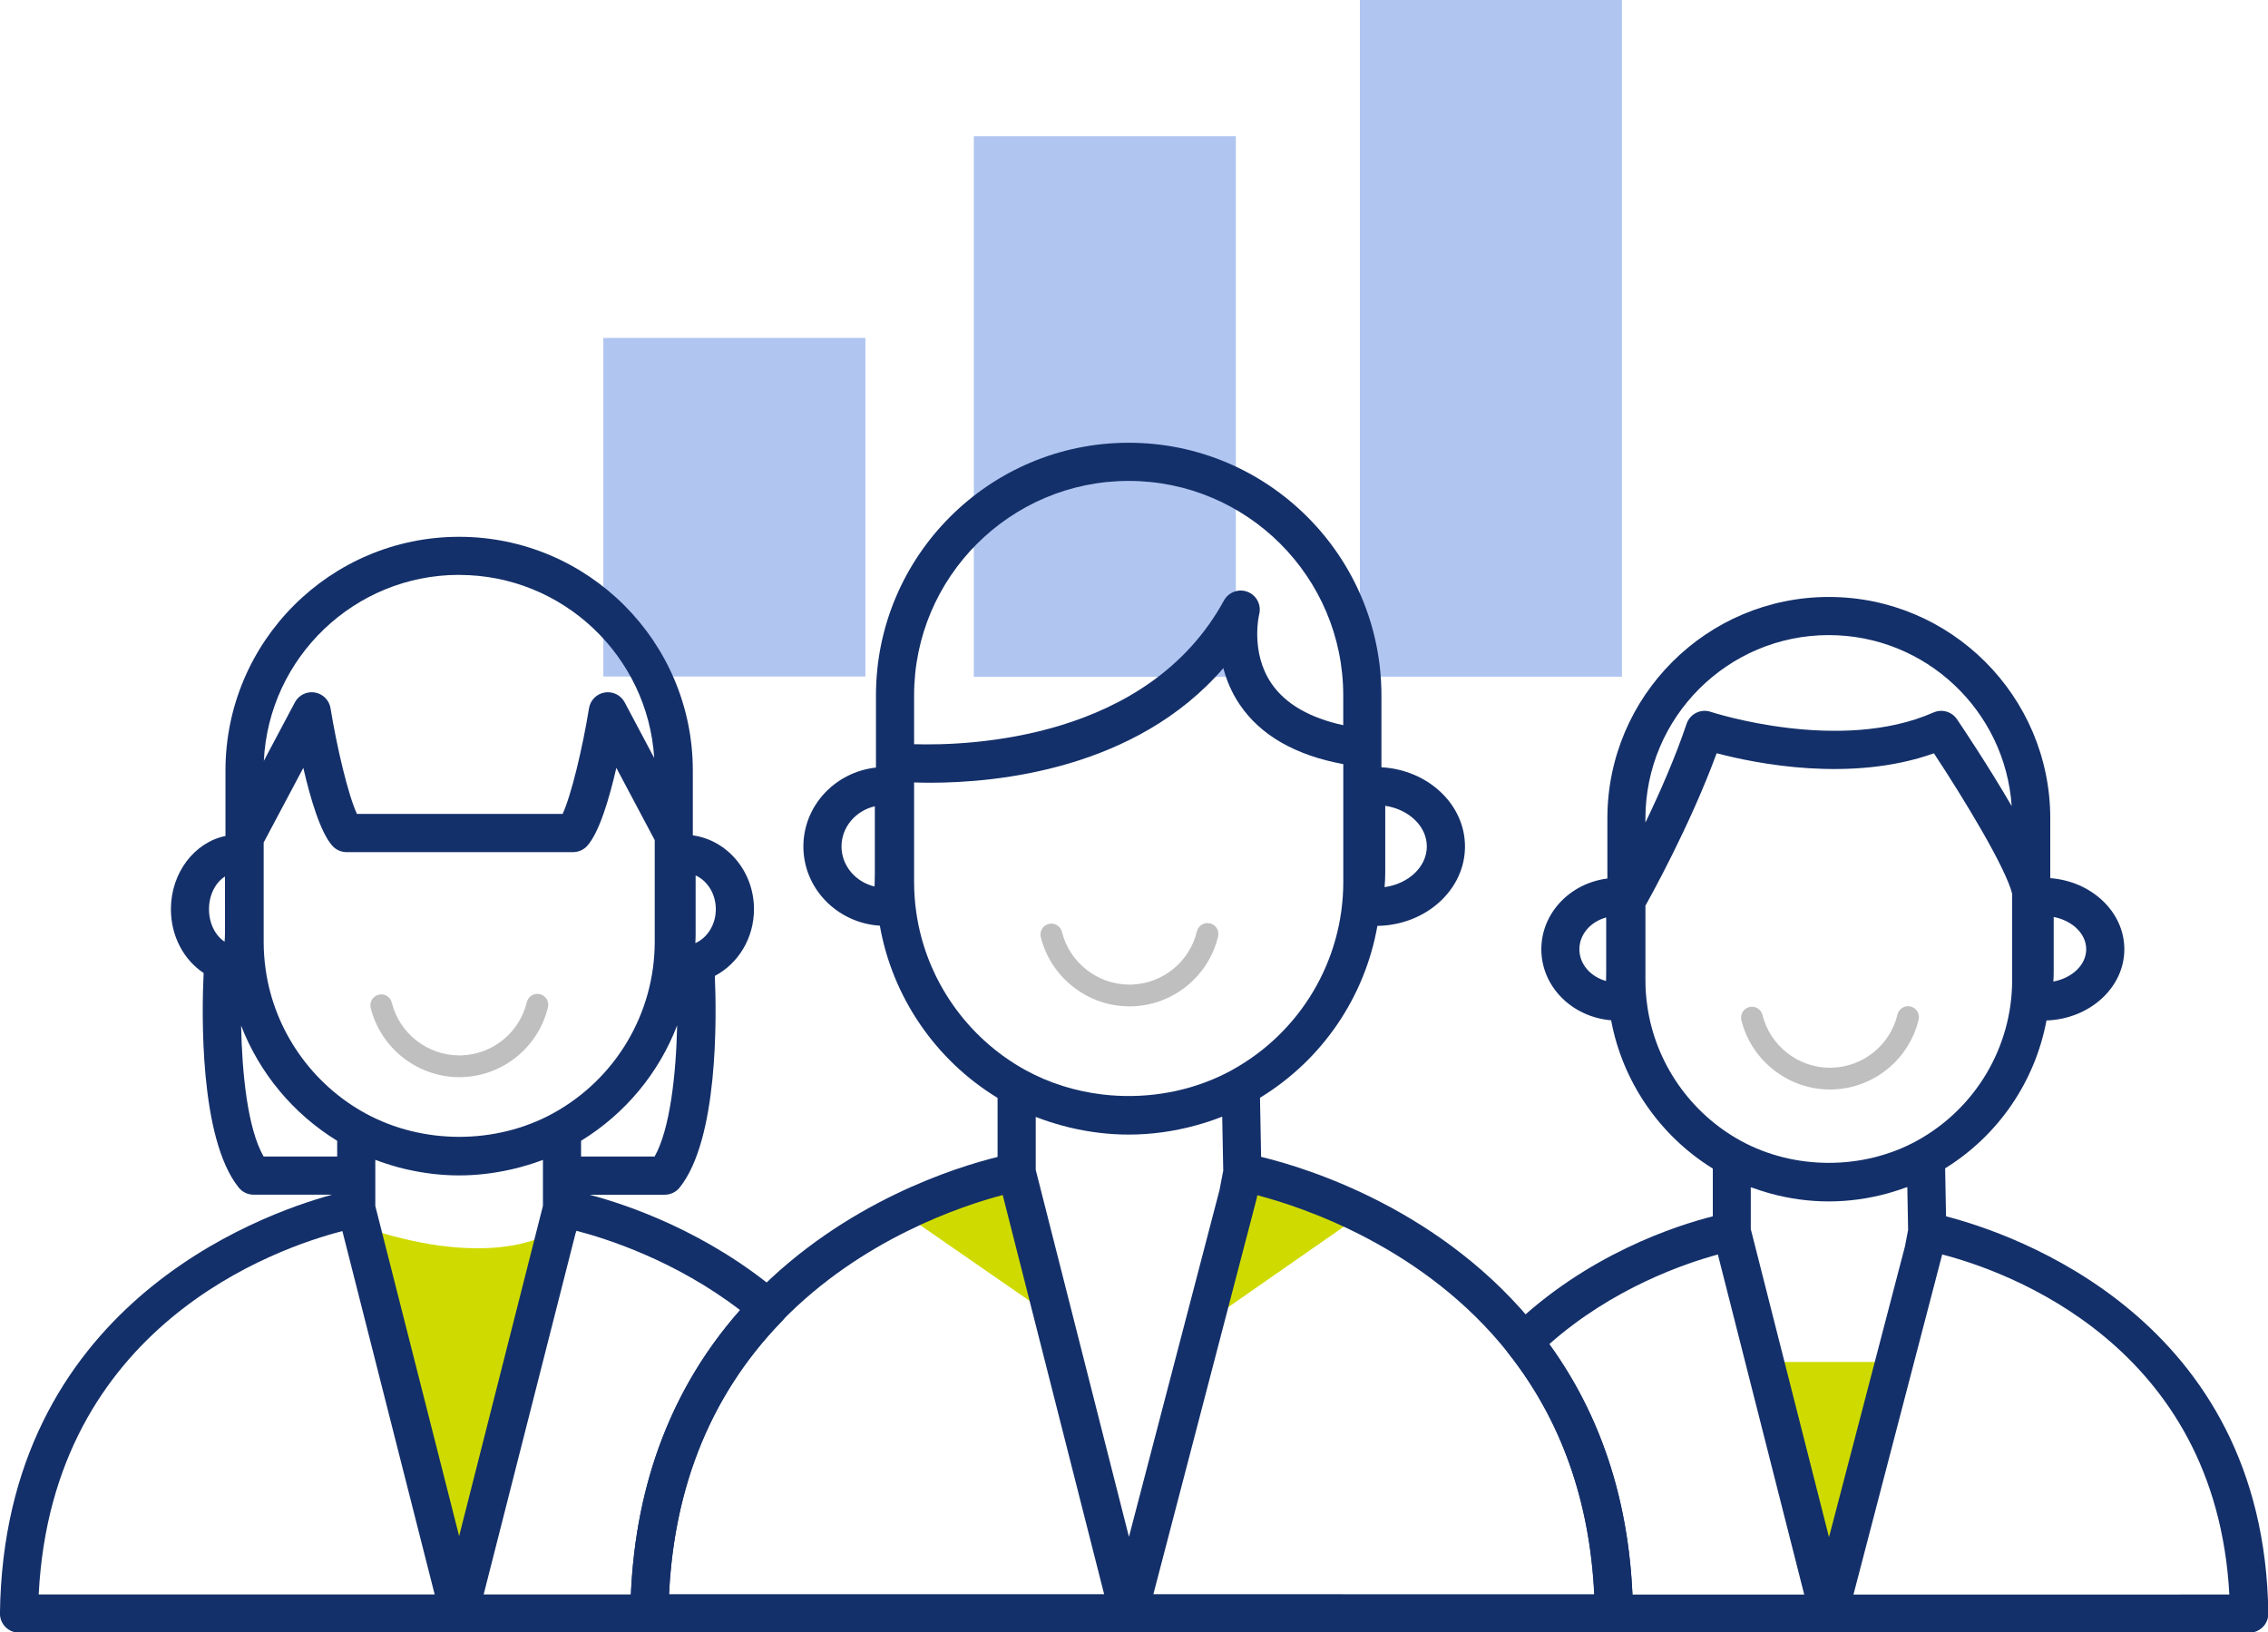
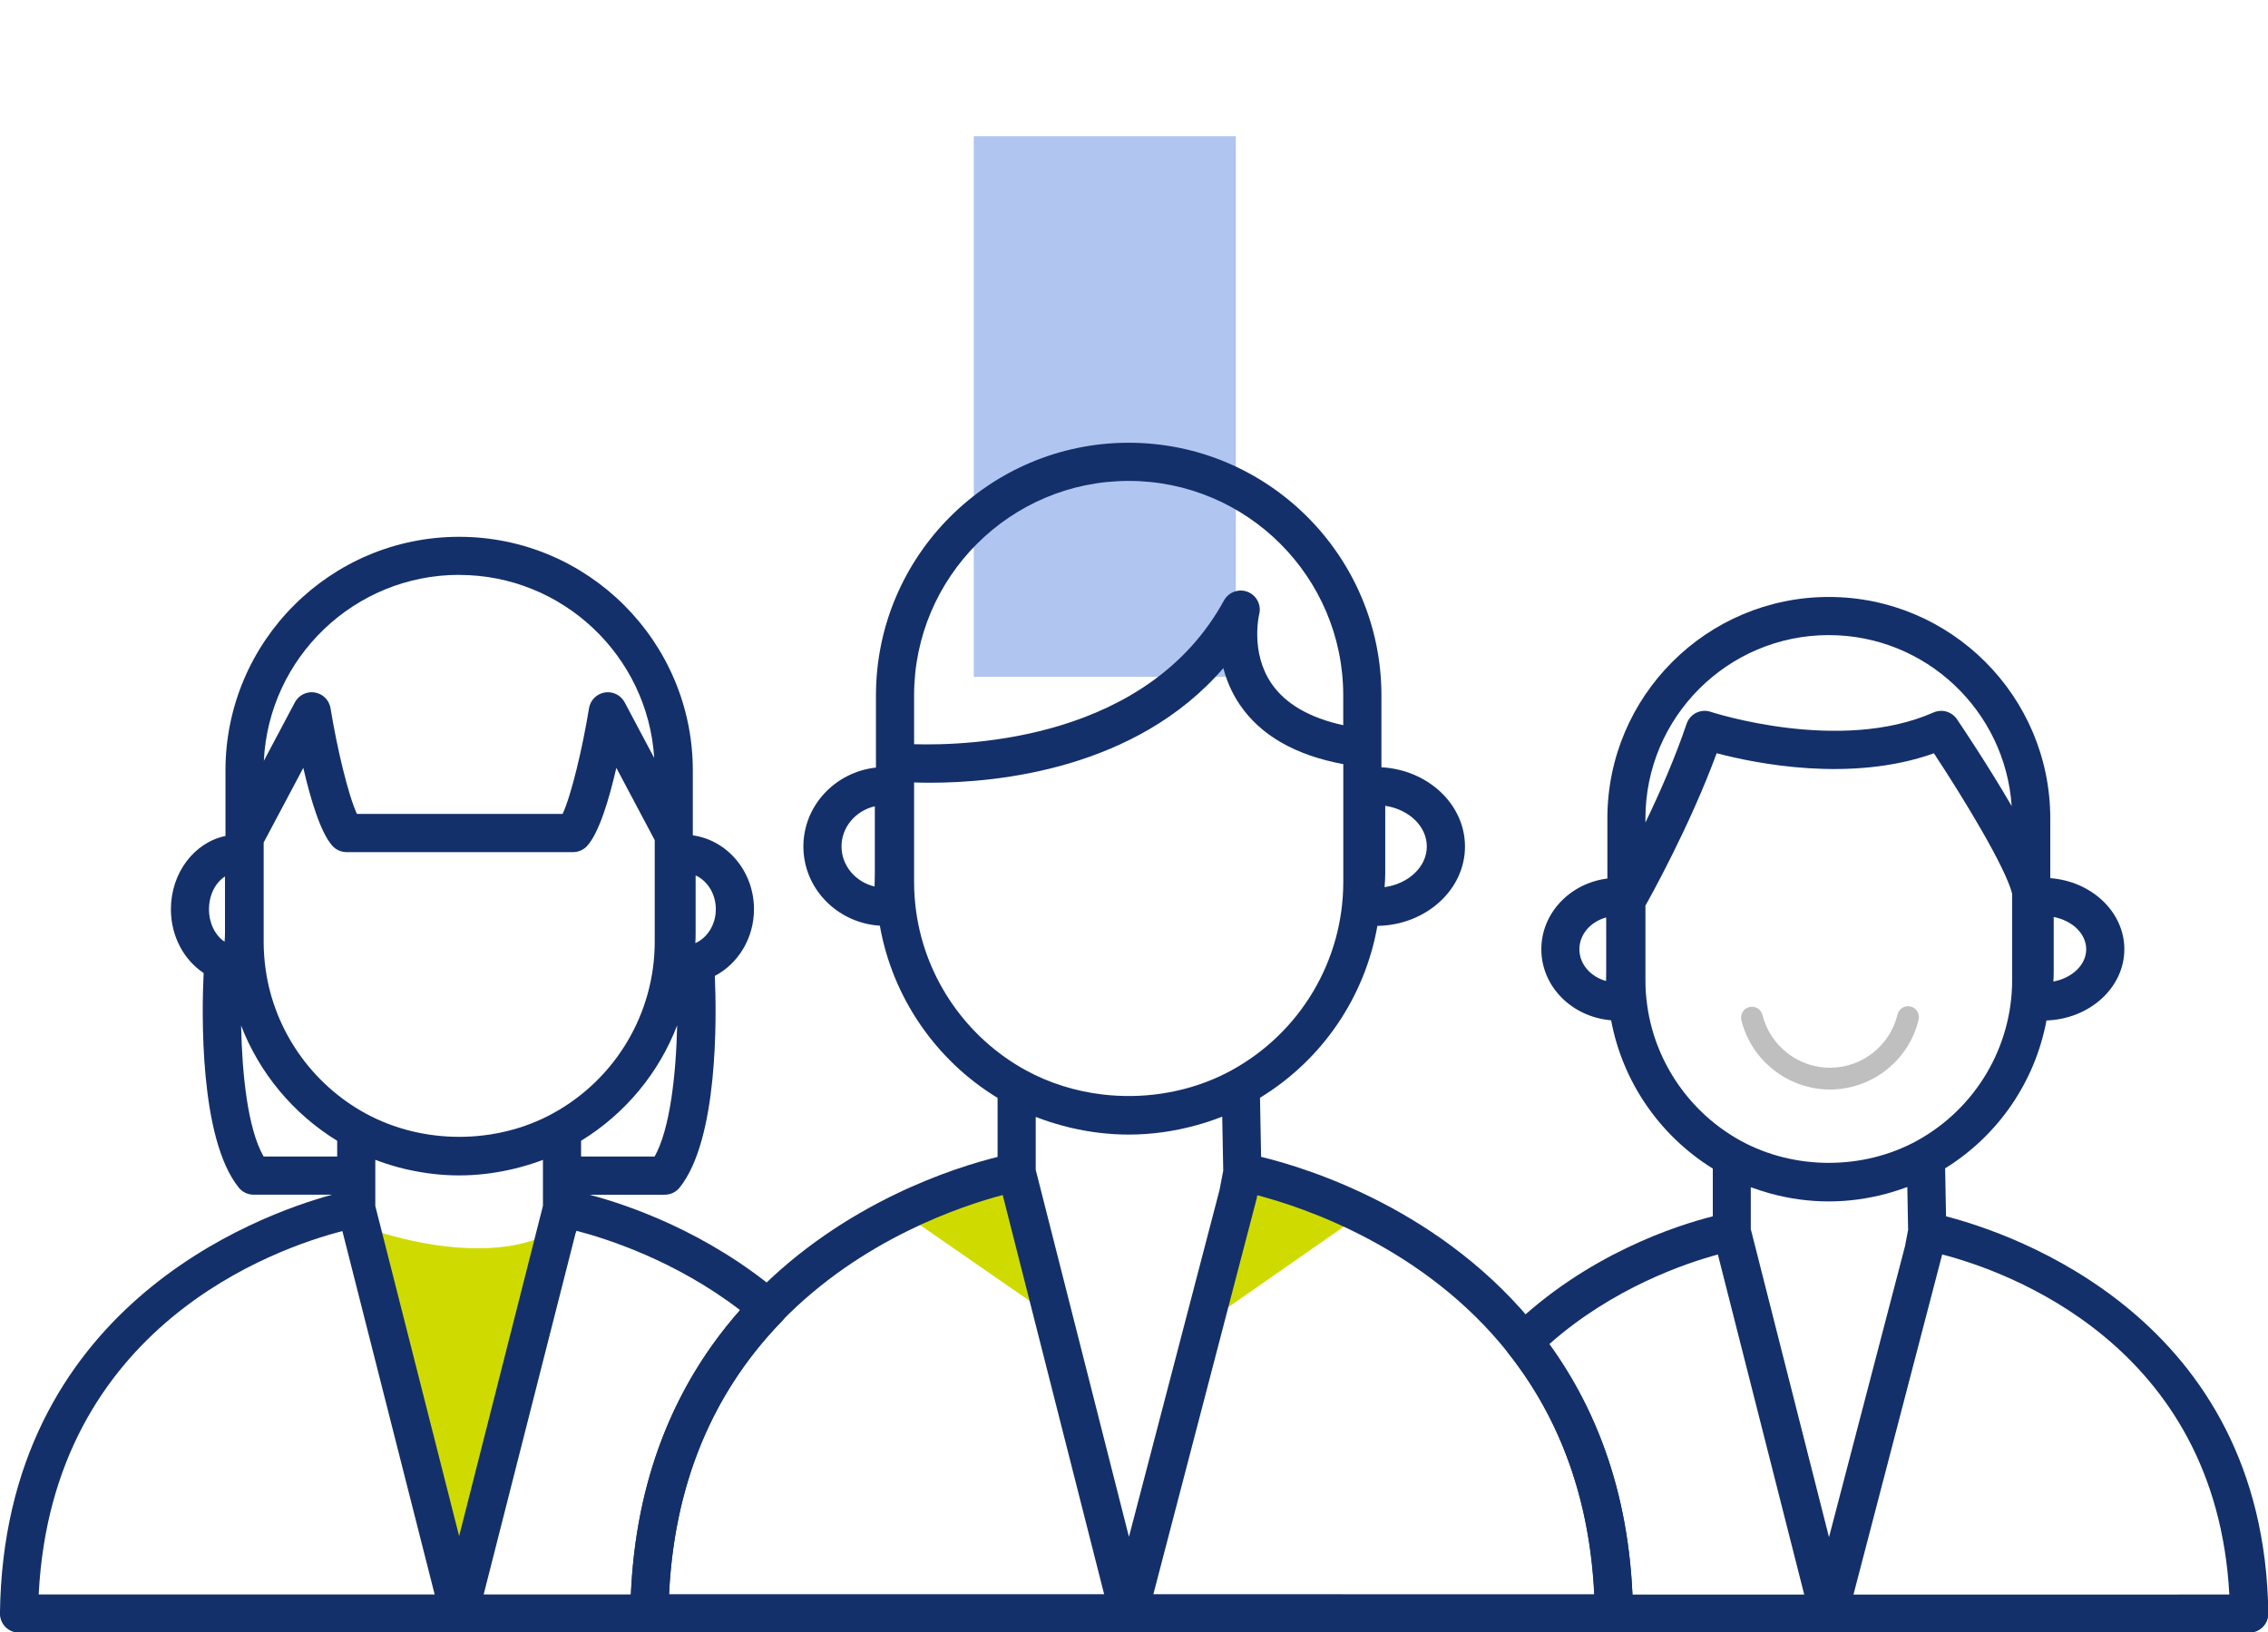
<svg xmlns="http://www.w3.org/2000/svg" width="275.5" height="198.3" viewBox="0 0 275.5 143">
  <g transform="translate(-65.81 -128.6)">
-     <polygon points="294.6 266.4 281.5 266.4 288 290.6" fill="#cfdb00" />
    <polyline points="187.6 242.6 193.8 261 176.9 249.3" fill="#cfdb00" />
    <polyline points="219.4 242.6 213.2 261 230 249.3" fill="#cfdb00" />
    <path d="m112.1 250.7 10.13 41.3 10.4-41.3s-6.136 4.248-20.53 0z" fill="#cfdb00" />
-     <rect x="139.1" y="142" width="31.83" height="41.13" fill="#b0c5f0" />
    <rect x="184.1" y="117.5" width="31.83" height="65.67" fill="#b0c5f0" />
-     <rect x="231" y="100.9" width="31.83" height="82.25" fill="#b0c5f0" />
    <g fill="#14306a">
      <path d="m252.7 262.5c-11.53-14.61-28.13-19.67-33.7-21.02l-0.134-7.177c7.589-4.624 12.74-12.26 14.26-20.88 5.881-0.087 10.64-4.375 10.64-9.643 0-5.123-4.498-9.316-10.15-9.625v-8.721c0-16.93-13.77-30.7-30.7-30.7-16.93 0-30.7 13.77-30.7 30.7v8.756c-4.954 0.544-8.816 4.635-8.816 9.589 0 5.109 4.112 9.292 9.289 9.62 1.519 8.661 6.773 16.34 14.3 20.92v7.172c-4.964 1.22-18.56 5.417-29.54 16.72-9.799 10.09-14.87 23.11-15.06 38.68-9e-3 0.619 0.232 1.216 0.667 1.656 0.436 0.442 1.029 0.69 1.648 0.69h58.21 8e-3 58.94c0.619 0 1.212-0.248 1.648-0.69 0.435-0.44 0.677-1.037 0.667-1.656-0.17-13.41-4.029-24.98-11.47-34.4zm-18.62-55.58v-8.083c2.87 0.434 5.049 2.482 5.049 4.936 0 2.476-2.221 4.538-5.13 4.945 0.053-0.601 0.081-1.201 0.081-1.798zm-62 0c0 0.328-8e-3 0.657-0.017 0.986-7e-3 0.238-0.014 0.484-0.018 0.734-2.303-0.547-4.014-2.522-4.014-4.868 0-2.358 1.728-4.343 4.048-4.879v8.027zm4.767-21.49c0-14.37 11.69-26.06 26.07-26.06s26.06 11.69 26.06 26.06v3.616c-4.077-0.895-7.013-2.581-8.707-5.052-2.608-3.802-1.513-8.372-1.506-8.406 0.295-1.132-0.3-2.306-1.388-2.737-1.082-0.428-2.323 0.015-2.887 1.043-9.241 16.9-30.86 17.66-37.64 17.46v-5.92zm0.266 26.37c-0.175-1.24-0.266-2.491-0.266-3.722v-12.08c0.583 0.021 1.242 0.035 1.987 0.035 8.068 0 24.95-1.605 35.58-13.92 0.377 1.449 1 2.971 1.999 4.442 2.526 3.725 6.758 6.141 12.57 7.219v14.31c0 9.528-5.199 18.29-13.57 22.88-0.477 0.26-0.961 0.505-1.452 0.733-4.427 2.052-9.444 2.785-14.29 2.199-3.233-0.39-6.391-1.367-9.249-2.93-1e-3 -1e-3 -3e-3 -1e-3 -5e-3 -2e-3 -7.176-3.933-12.15-11.09-13.3-19.16zm-30.03 82.81c0.633-13.31 5.232-24.46 13.68-33.17 9.722-10.01 22.01-14.05 26.85-15.32l12.32 48.49zm44.54-51.55v-6.433c0.01 4e-3 0.02 7e-3 0.029 0.011 0.036 0.014 0.074 0.026 0.11 0.041 0.484 0.188 0.975 0.362 1.468 0.524 0.23 0.076 0.461 0.146 0.693 0.216 0.27 0.082 0.54 0.16 0.812 0.234 0.333 0.092 0.666 0.18 1.002 0.261 0.04 0.01 0.08 0.018 0.12 0.027 2.306 0.543 4.675 0.834 7.058 0.834 2.789 0 5.559-0.395 8.229-1.137 0.26-0.071 0.519-0.146 0.776-0.224 0.24-0.073 0.479-0.146 0.718-0.226 0.43-0.142 0.855-0.295 1.277-0.457 0.101-0.038 0.202-0.072 0.302-0.111 0.02-7e-3 0.039-0.014 0.059-0.021l0.123 6.553-0.453 2.365-11 42.12zm14.29 51.55 12.55-48.07 0.076-0.396c5.564 1.454 20.36 6.352 30.52 19.22 6.356 8.052 9.85 17.88 10.4 29.25z" />
      <path d="m160.6 258.1c-8.861-7.531-18.61-10.81-23.19-12.02h9.15c0.703 0 1.368-0.319 1.807-0.867 4.7-5.856 4.495-20.67 4.276-25.71 2.813-1.482 4.756-4.553 4.756-8.104 0-4.596-3.245-8.393-7.43-8.972v-7.878c0-15.65-12.73-28.39-28.39-28.39-15.65 0-28.38 12.73-28.38 28.39v7.951c-3.764 0.772-6.628 4.463-6.628 8.899 0 3.288 1.579 6.163 3.975 7.75-0.223 4.652-0.561 20.06 4.26 26.06 0.439 0.547 1.104 0.867 1.806 0.867h9.542c-9.127 2.499-39.88 13.68-40.35 50.86-9e-3 0.619 0.233 1.216 0.668 1.656 0.436 0.442 1.029 0.69 1.648 0.69h76.57c1.269 0 2.3-1.019 2.316-2.288 0.182-14.35 4.811-26.3 13.76-35.52 0.445-0.46 0.681-1.084 0.653-1.724-0.032-0.639-0.326-1.238-0.814-1.654zm-10.29-43.81v-6.997c1.437 0.654 2.453 2.25 2.453 4.107 0 1.871-1.033 3.474-2.486 4.118 0.023-0.411 0.033-0.82 0.033-1.228zm-57.17 0c0 0.348-0.025 0.698-0.049 1.052-1.123-0.731-1.893-2.224-1.893-3.942 0-1.744 0.793-3.256 1.942-3.976zm20.09 28.18c0.304 0.093 0.608 0.182 0.916 0.265 0.281 0.076 0.563 0.147 0.846 0.215 0.127 0.03 0.254 0.057 0.381 0.085 2.031 0.455 4.112 0.701 6.204 0.701 2.1 0 4.188-0.248 6.226-0.706 0.119-0.026 0.237-0.051 0.356-0.079 0.288-0.069 0.575-0.141 0.86-0.219 0.301-0.081 0.599-0.168 0.896-0.258 0.171-0.053 0.342-0.101 0.512-0.156 0.449-0.146 0.895-0.301 1.336-0.47v5.581l-10.18 40.12-5.858-23.07-4.325-17.03v-5.607c0.442 0.169 0.889 0.325 1.339 0.472 0.164 0.052 0.33 0.098 0.495 0.149zm32.1-1.031h-8.935v-1.91c5.396-3.313 9.461-8.261 11.67-14.02-0.132 5.999-0.873 12.63-2.736 15.93zm-23.75-70.65c12.59 0 22.92 9.846 23.7 22.24l-3.589-6.76c-0.467-0.879-1.435-1.36-2.421-1.199-0.982 0.162-1.75 0.932-1.911 1.914-0.788 4.851-2.162 10.6-3.209 12.84h-24.98c-1.047-2.239-2.422-7.988-3.209-12.84-0.16-0.982-0.928-1.752-1.91-1.914-0.983-0.161-1.955 0.32-2.421 1.199l-3.771 7.103c0.608-12.56 11.02-22.59 23.72-22.59zm-23.75 32.52c0.015-0.026 0.029-0.052 0.043-0.079l4.781-9.003c0.86 3.741 2.075 7.835 3.521 9.459 0.441 0.494 1.069 0.775 1.73 0.775h27.52c0.662 0 1.29-0.282 1.729-0.774 1.451-1.625 2.664-5.718 3.525-9.461l4.662 8.781v12.34c0 8.684-4.738 16.67-12.36 20.85-6.943 3.802-15.82 3.805-22.78 0-6.542-3.579-11.08-10.1-12.12-17.46-0.162-1.124-0.243-2.265-0.243-3.39v-12.04zm1e-3 38.13c-1.98-3.446-2.619-10.26-2.733-15.9 2.23 5.768 6.335 10.72 11.67 13.99v1.909zm-27.32 53.2c1.655-32.73 28.95-42.1 36.89-44.14l11.21 44.14zm71.93 0h-17.88l11.16-43.86 0.117-0.317c3.646 0.946 12.02 3.61 19.88 9.642-8.216 9.299-12.68 20.9-13.28 34.54z" />
      <path d="m302.2 248.7-0.108-5.826c6.496-4.021 10.93-10.57 12.31-17.96 5.248-0.183 9.458-3.988 9.458-8.652 0-4.529-3.965-8.254-8.997-8.637v-7.258c0-14.83-12.07-26.9-26.9-26.9-14.84 0-26.9 12.07-26.9 26.9v7.304c-4.521 0.563-8.023 4.197-8.023 8.591 0 4.508 3.688 8.221 8.479 8.63 1.378 7.437 5.896 14.02 12.35 18.01v5.801c-4.366 1.104-15.36 4.614-24.58 13.61-0.851 0.828-0.936 2.163-0.201 3.094 6.79 8.601 10.31 19.23 10.47 31.59 0.017 1.269 1.048 2.288 2.316 2.288h77.16c0.62 0 1.213-0.248 1.648-0.69 0.436-0.44 0.677-1.037 0.668-1.656-0.457-35.92-31.15-46.17-39.14-48.23zm13.08-29.71v-6.648c2.267 0.441 3.948 2.032 3.948 3.92 0 1.899-1.704 3.496-3.989 3.923 0.027-0.398 0.041-0.797 0.041-1.195zm-54.36 0c0 0.27-7e-3 0.541-0.014 0.809-1e-3 0.105-5e-3 0.21-7e-3 0.318-1.873-0.513-3.236-2.047-3.236-3.854 0-1.816 1.373-3.356 3.257-3.864zm4.765-18.62c0-12.28 9.991-22.27 22.27-22.27 11.78 0 21.44 9.188 22.22 20.77-2.858-4.922-6.056-9.679-6.645-10.55-0.628-0.926-1.826-1.269-2.855-0.82-11.39 5.03-26.9-0.027-27.06-0.078-1.218-0.41-2.523 0.251-2.931 1.459-1.387 4.127-3.292 8.439-5 11.99v-0.501zm0.23 22.8c-0.165-1.138-0.229-2.029-0.229-3.178v-9.032c0.515-0.912 5.386-9.626 8.653-18.51 4.757 1.257 16.34 3.602 26.39 9e-3 3.662 5.55 8.719 13.89 9.504 17.06v10.47c0 8.138-4.442 15.63-11.59 19.55-6.511 3.561-14.85 3.563-21.36 0-6.135-3.356-10.39-9.475-11.37-16.37zm22.07 64.51-3.621-14.26-5.88-23.16v-5.086c0.096 0.036 0.195 0.059 0.291 0.094 0.594 0.215 1.194 0.41 1.802 0.583 0.11 0.031 0.22 0.065 0.33 0.095 2.29 0.621 4.661 0.949 7.048 0.949 2.403 0 4.793-0.334 7.1-0.963 0.122-0.033 0.242-0.07 0.364-0.105 0.606-0.175 1.206-0.37 1.799-0.586 0.092-0.034 0.188-0.057 0.28-0.091l0.096 5.205-0.381 1.993zm-23.88 6.972c-0.521-11.65-3.916-21.86-10.11-30.41 7.706-6.836 16.54-9.83 20.49-10.9l10.49 41.31zm26.85 0 10.77-41.28 8e-3 -0.034c7.824 2.03 33.25 10.95 34.88 41.31z" />
    </g>
-     <path d="m121.6 231.8c-5.05 0-9.544-3.496-10.76-8.416-0.175-0.708 0.259-1.426 0.966-1.599 0.711-0.177 1.426 0.259 1.599 0.966 0.925 3.745 4.348 6.406 8.192 6.406 0.08 0 0.162-1e-3 0.244-3e-3 3.802-0.109 7.076-2.767 7.96-6.46 0.17-0.711 0.885-1.148 1.593-0.979 0.709 0.17 1.147 0.885 0.977 1.594-1.163 4.853-5.461 8.343-10.45 8.487-0.108 2e-3 -0.214 4e-3 -0.32 4e-3z" fill="#bfbfbf" />
-     <path d="m203 223.2c-5.052 0-9.545-3.496-10.76-8.416-0.175-0.708 0.257-1.426 0.967-1.6 0.709-0.177 1.424 0.258 1.599 0.966 0.926 3.746 4.346 6.407 8.192 6.407 0.082 0 0.162-2e-3 0.241-3e-3 3.803-0.109 7.078-2.767 7.963-6.46 0.17-0.711 0.884-1.148 1.593-0.978 0.711 0.17 1.148 0.884 0.978 1.594-1.162 4.853-5.462 8.343-10.46 8.487-0.104 2e-3 -0.212 3e-3 -0.316 3e-3z" fill="#bfbfbf" />
    <path d="m288.1 233.3c-5.05 0-9.545-3.496-10.76-8.416-0.177-0.708 0.257-1.426 0.965-1.6 0.712-0.177 1.426 0.258 1.599 0.966 0.928 3.746 4.349 6.407 8.192 6.407 0.082 0 0.163-2e-3 0.243-3e-3 3.804-0.109 7.077-2.767 7.963-6.46 0.17-0.711 0.885-1.148 1.592-0.979 0.71 0.17 1.147 0.885 0.978 1.594-1.163 4.852-5.463 8.343-10.46 8.487-0.107 3e-3 -0.213 4e-3 -0.319 4e-3z" fill="#bfbfbf" />
  </g>
</svg>